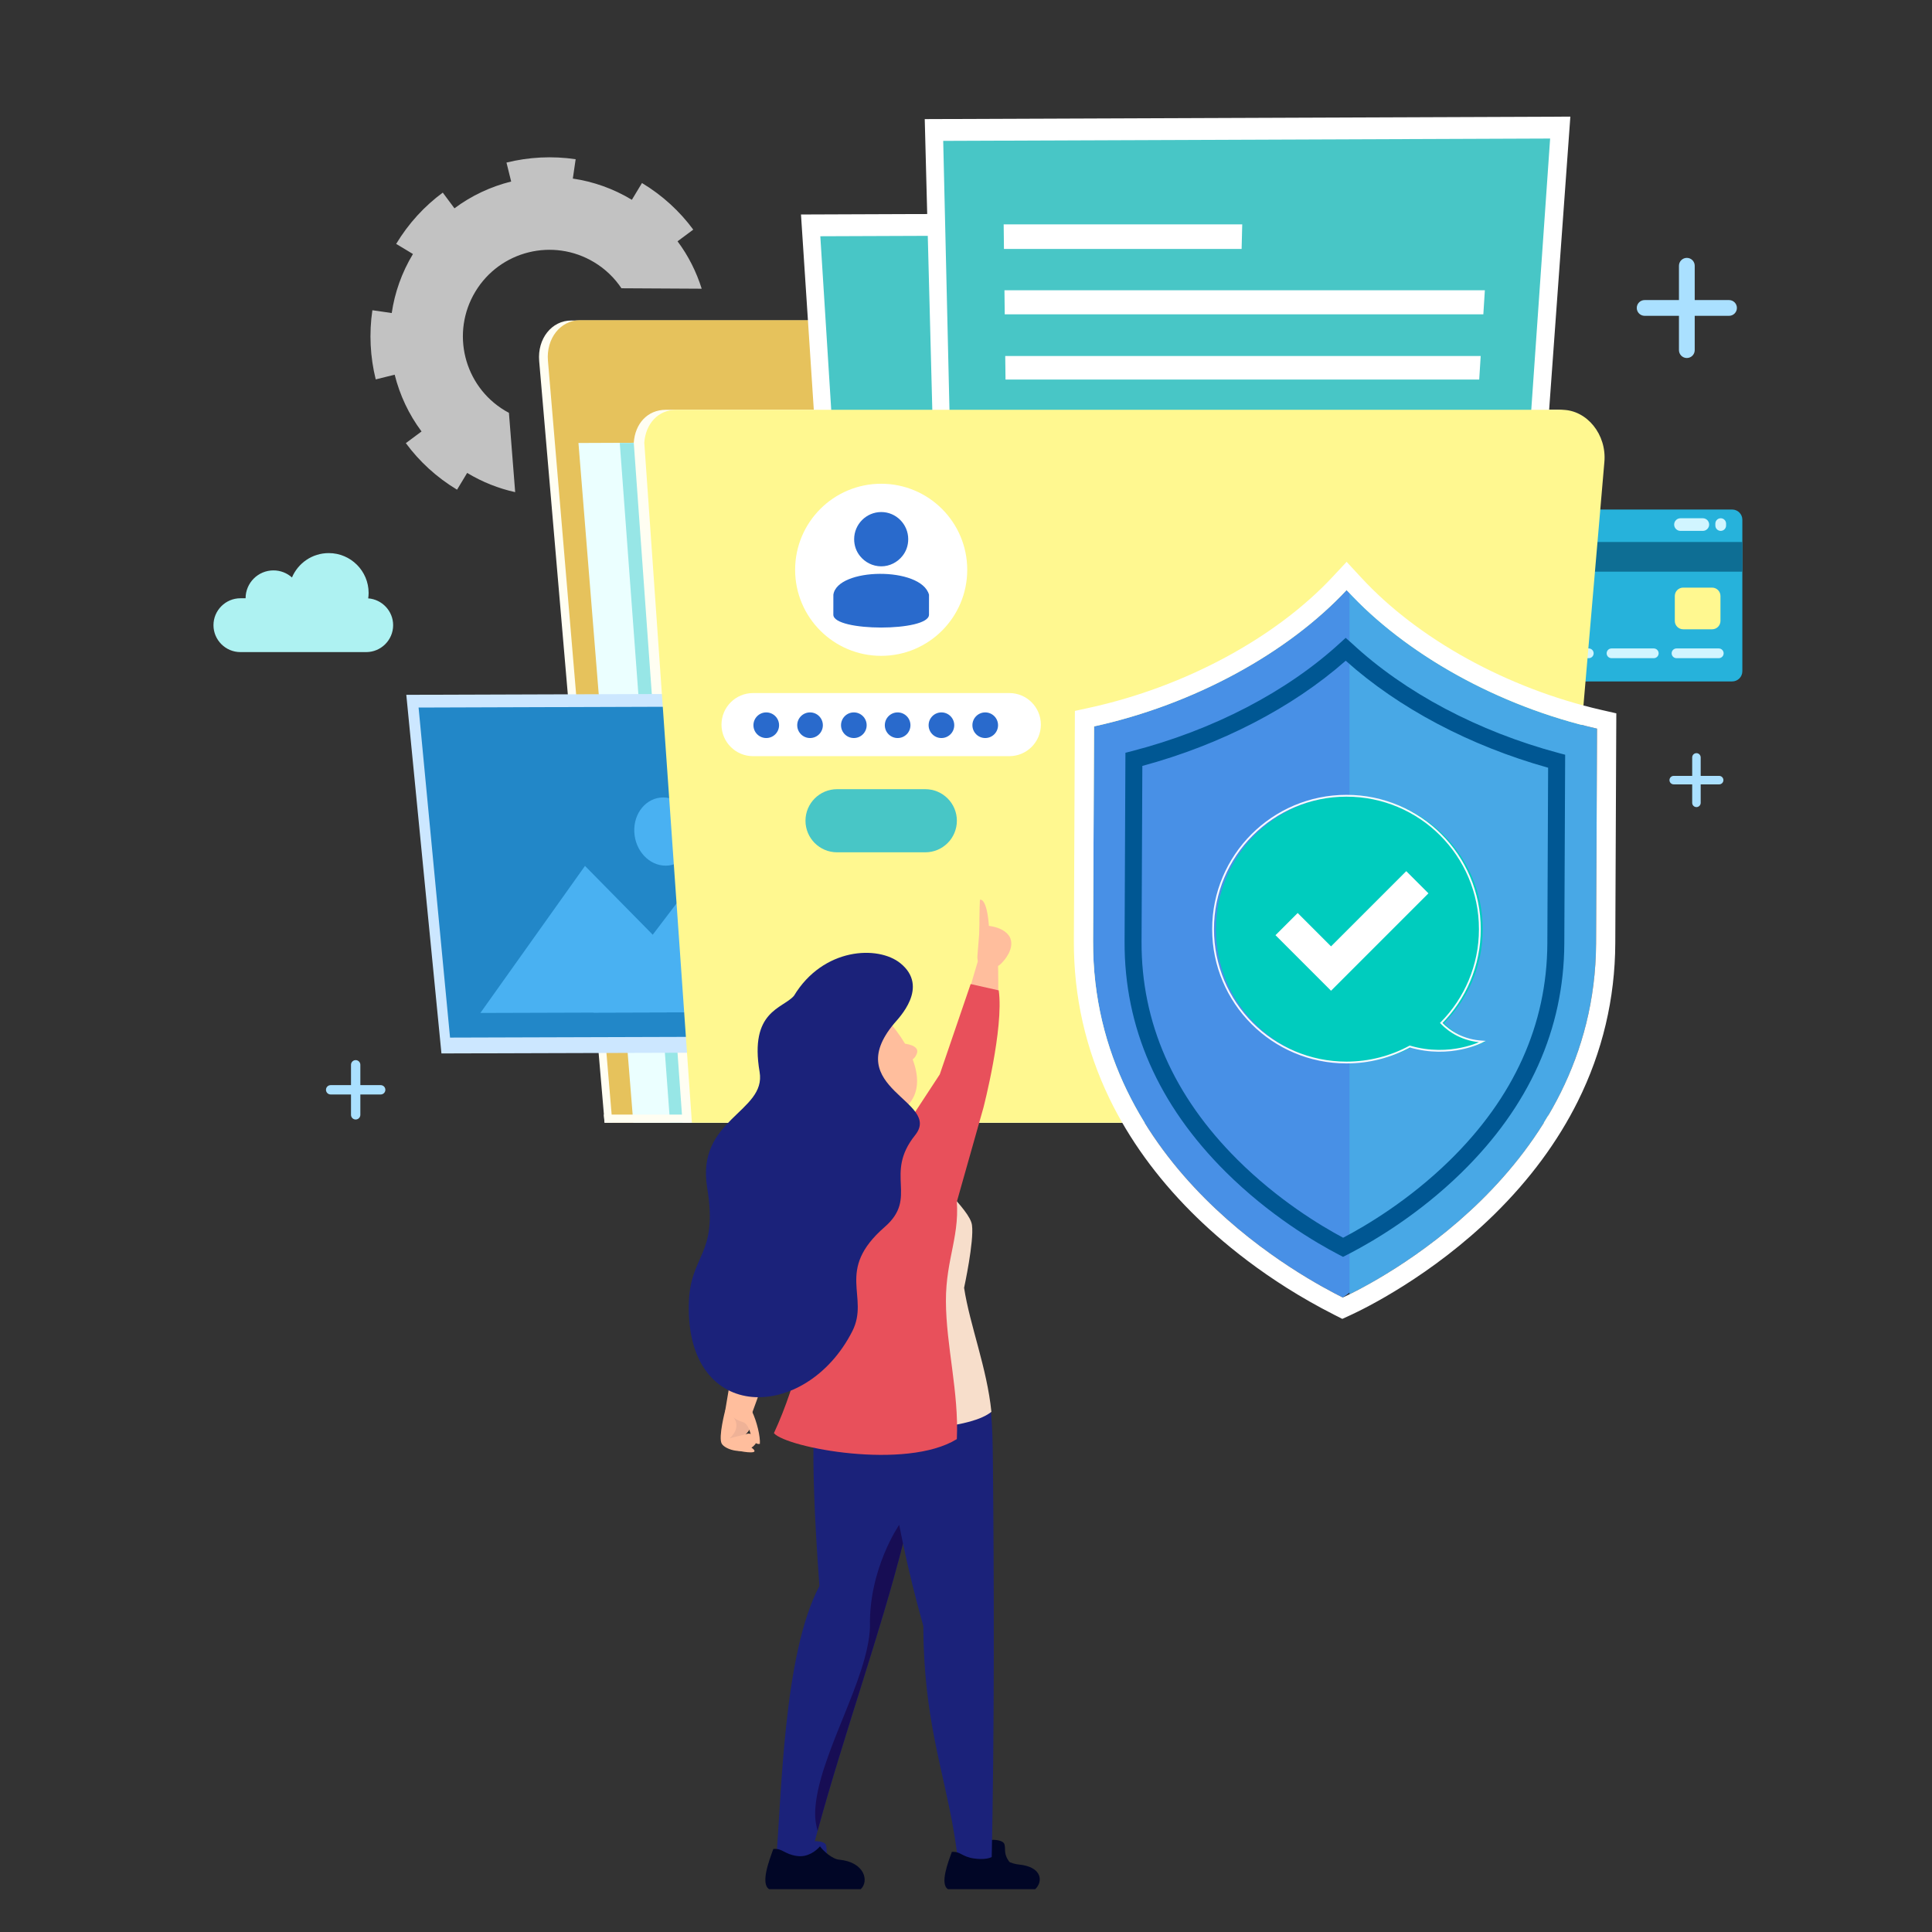
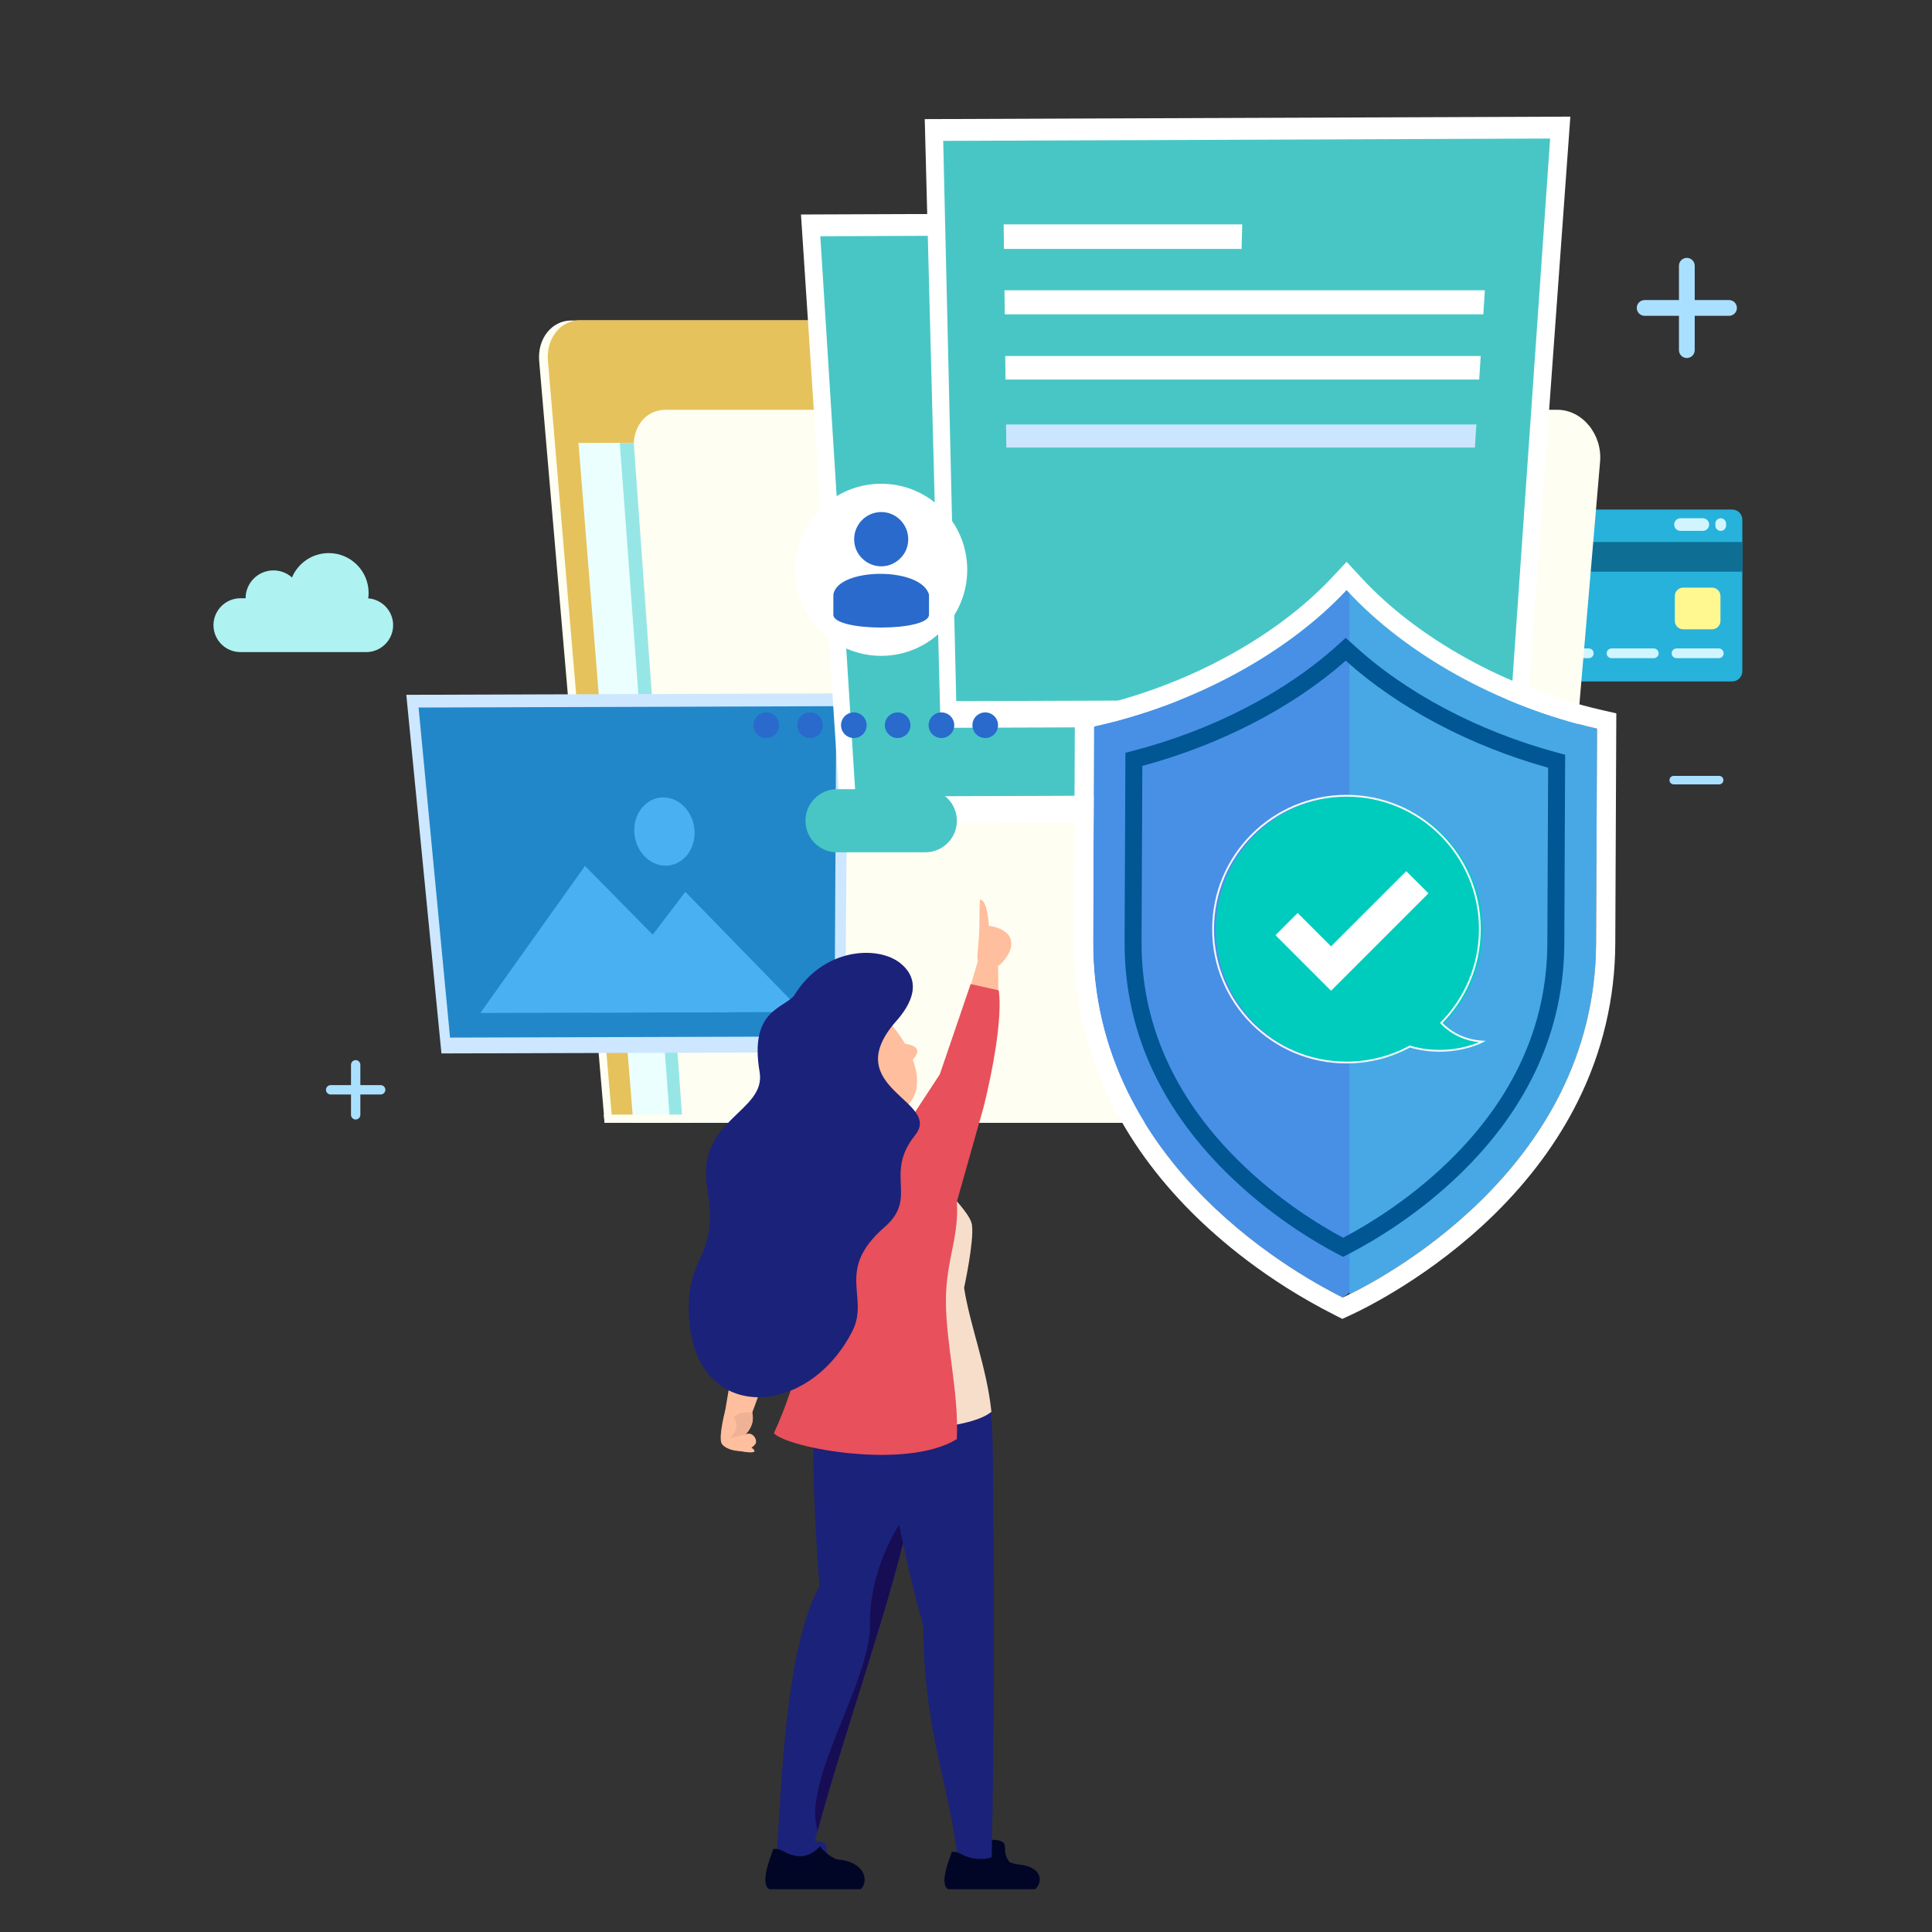
<svg xmlns="http://www.w3.org/2000/svg" version="1.1" id="Layer_1" x="0px" y="0px" width="1200px" height="1200px" viewBox="0 0 1200 1200" enable-background="new 0 0 1200 1200" xml:space="preserve">
  <rect x="0" y="0" width="1200" height="1200" fill="#333333" stroke="none" />
  <circle fill="#FE7D90" cx="1692.58" cy="153.972" r="4.477" />
  <g>
    <g>
      <g>
        <path fill="#26B2DB" d="M909.992,423.249h165.887c3.493,0,6.324-2.831,6.324-6.323v-94.124c0-3.492-2.831-6.323-6.324-6.323     l-165.887,0c-3.493,0-6.324,2.832-6.324,6.323v94.124C903.668,420.418,906.499,423.249,909.992,423.249z" />
        <rect x="903.668" y="336.643" fill="#0E6E94" width="178.535" height="18.424" />
        <path fill="#D1F5FF" d="M1041.309,402.764l26.251,0.001c1.668,0,3.021,1.352,3.021,3.021l0,0c0,1.668-1.353,3.022-3.021,3.022     h-26.251c-1.669,0-3.022-1.354-3.022-3.022l0,0C1038.286,404.117,1039.64,402.764,1041.309,402.764z" />
        <path fill="#D1F5FF" d="M1000.94,402.764h26.25c1.669,0,3.021,1.353,3.021,3.021l0,0c0,1.668-1.352,3.022-3.021,3.022h-26.25     c-1.669,0-3.021-1.354-3.021-3.022l0,0C997.919,404.117,999.271,402.764,1000.94,402.764z" />
        <path fill="#D1F5FF" d="M960.573,402.764h26.249c1.668,0,3.021,1.353,3.021,3.021l0,0c0,1.668-1.354,3.022-3.021,3.022h-26.249     c-1.669,0-3.022-1.354-3.022-3.022l0,0C957.551,404.117,958.904,402.764,960.573,402.764z" />
        <path fill="#D1F5FF" d="M920.204,402.764h26.251c1.668,0,3.021,1.353,3.021,3.021l0,0c0,1.668-1.353,3.022-3.021,3.022h-26.251     c-1.668,0-3.021-1.354-3.021-3.022l0,0C917.184,404.117,918.536,402.764,920.204,402.764z" />
        <path fill="#D1F5FF" d="M1068.769,321.897L1068.769,321.897c1.841,0,3.334,1.493,3.334,3.335v1.171     c0,1.842-1.493,3.334-3.334,3.334l0,0c-1.842,0-3.336-1.493-3.336-3.335v-1.17     C1065.433,323.39,1066.927,321.897,1068.769,321.897z" />
        <path fill="#D1F5FF" d="M1061.583,325.817L1061.583,325.817c0,2.165-1.755,3.92-3.92,3.92h-13.895c-2.165,0-3.92-1.755-3.92-3.92     l0,0c0-2.165,1.755-3.92,3.92-3.92h13.895C1059.828,321.897,1061.583,323.653,1061.583,325.817z" />
        <path fill="#FFF890" d="M1063.407,364.978h-17.946c-2.876,0-5.208,2.332-5.208,5.208v15.471c0,2.876,2.332,5.208,5.208,5.208     h17.946c2.876,0,5.206-2.332,5.206-5.208v-15.471C1068.613,367.31,1066.283,364.978,1063.407,364.978z" />
      </g>
      <g>
        <path fill="#AAE0FF" d="M1047.725,222.368L1047.725,222.368c-2.703,0-4.895-2.192-4.895-4.896v-52.407     c0-2.704,2.191-4.896,4.895-4.896l0,0c2.704,0,4.896,2.192,4.896,4.896v52.407     C1052.62,220.176,1050.429,222.368,1047.725,222.368z" />
        <path fill="#AAE0FF" d="M1016.626,191.269L1016.626,191.269c0-2.704,2.191-4.896,4.896-4.896h52.407     c2.704,0,4.896,2.192,4.896,4.896l0,0c0,2.704-2.191,4.895-4.896,4.895h-52.407     C1018.817,196.164,1016.626,193.972,1016.626,191.269z" />
      </g>
      <g>
        <path fill="#AAE0FF" d="M220.916,695.341L220.916,695.341c-1.604,0-2.903-1.3-2.903-2.903v-31.078     c0-1.604,1.299-2.903,2.903-2.903l0,0c1.604,0,2.903,1.3,2.903,2.903v31.078C223.819,694.041,222.52,695.341,220.916,695.341z" />
        <path fill="#AAE0FF" d="M202.474,676.898L202.474,676.898c0-1.603,1.3-2.903,2.903-2.903h31.079c1.603,0,2.903,1.301,2.903,2.903     l0,0c0,1.604-1.3,2.903-2.903,2.903h-31.079C203.773,679.802,202.474,678.502,202.474,676.898z" />
      </g>
      <g>
        <g>
          <path fill="#FFFEF2" d="M613.551,254.526l-0.431-30.236c-0.197-13.889-10.269-25.221-22.5-25.221H354.873      c-12.231,0-21.173,11.333-19.979,25.221l40.642,473.041h532.029l31.078-442.804H613.551z" />
          <path fill="#E6C25C" d="M618.972,254.329l-0.388-30.24c-0.178-13.89-10.234-25.223-22.465-25.223h-235.76      c-12.232,0-21.19,11.333-20.017,25.223l39.98,473.086h532.054l31.704-442.846H618.972z" />
          <polygon fill="#EBFFFF" points="359.292,275.146 393.356,697.331 886.204,697.331 913.337,272.813     " />
          <polygon fill="#97E6E6" points="384.954,275.146 416.191,697.331 913.263,697.331 943.767,272.813     " />
          <path fill="#FFFEF2" d="M967.337,254.53H413.55c-11.368,0-19.123,8.615-19.904,20.464l30.288,422.337h534.91L993.816,287      C995.403,269.981,982.867,254.53,967.337,254.53z" />
          <g>
            <g>
              <polygon fill="#CCE7FF" points="524.802,653.562 274.187,654.312 252.361,431.563 526.619,430.665       " />
              <polygon fill="#2287C8" points="518.315,643.753 279.53,644.471 259.989,439.471 519.419,438.624       " />
              <polygon fill="#49B1F2" points="298.368,629.166 452.797,628.699 363.351,537.833       " />
              <polygon fill="#49B1F2" points="368.581,628.954 498.354,628.562 425.69,553.945       " />
              <path fill="#49B1F2" d="M431.423,516.611c0.345,11.645-7.69,21.031-17.946,21.064c-10.255,0.031-18.986-9.303-19.506-20.945        c-0.524-11.753,7.501-21.39,17.932-21.423C422.334,495.274,431.075,504.857,431.423,516.611z" />
            </g>
          </g>
          <g>
            <g>
              <polygon fill="#FFFFFF" points="886.047,510.055 522.315,511.32 497.506,133.224 898.447,131.688       " />
              <polygon fill="#48C6C6" points="876.005,493.521 531.393,494.731 509.512,146.742 886.427,145.293       " />
            </g>
          </g>
          <g>
            <g>
              <polygon fill="#FFFFFF" points="947.988,450.811 584.208,452.075 574.373,73.979 975.375,72.442       " />
              <polygon fill="#48C6C6" points="938.603,434.275 593.942,435.485 585.842,87.497 962.815,86.048       " />
            </g>
            <g>
              <polygon fill="#FFFFFF" points="771.573,139.368 623.396,139.368 623.576,154.622 771.19,154.622       " />
              <polygon fill="#FFFFFF" points="921.328,195.241 624.061,195.241 623.883,180.297 922.273,180.297       " />
              <polygon fill="#FFFFFF" points="918.763,235.759 624.543,235.759 624.368,221.119 919.689,221.119       " />
              <polygon fill="#CCE5FF" points="916.091,277.985 625.045,277.985 624.874,263.66 916.997,263.66       " />
            </g>
          </g>
-           <path fill="#FFF890" d="M996.495,287.067l-35.258,410.29H429.754l-29.573-422.423c0.862-11.799,8.611-20.392,19.86-20.392h550.1      C985.624,254.542,998.089,269.925,996.495,287.067z" />
          <polygon fill="#FFFEF2" points="428.739,692.291 375.042,692.291 375.475,697.33 429.093,697.33     " />
        </g>
      </g>
      <g opacity="0.7">
-         <path fill="#FFFFFF" d="M313.536,254.982c-25.458-15.353-33.638-48.382-18.286-73.84c15.329-25.418,48.357-33.596,73.815-18.244     c6.994,4.217,12.673,9.779,16.926,16.149l49.845,0.278c-3.297-10.5-8.291-20.488-14.998-29.45l9.755-7.25     c-8.346-11.332-19.059-21.235-31.847-28.947l-6.284,10.42c-11.605-6.999-24.061-11.333-36.672-13.18l1.758-12.02     c-14.43-2.135-29.047-1.369-42.967,2.079l2.915,11.769c-12.616,3.157-24.635,8.72-35.229,16.648l-7.25-9.755     c-11.33,8.346-21.235,19.058-28.947,31.847l10.421,6.284c-6.999,11.604-11.334,24.06-13.181,36.672l-8.502-1.253l-3.477-0.481     l-0.039-0.024c-2.135,14.429-1.369,29.047,2.078,42.966l11.769-2.914c3.158,12.615,8.758,24.658,16.687,35.252l-9.755,7.251     c8.346,11.33,19.02,21.211,31.808,28.923l6.284-10.42c9.486,5.719,19.567,9.675,29.821,11.938     c-1.194-15.236-2.554-32.482-3.88-49.249C315.239,255.974,314.383,255.493,313.536,254.982z" />
-       </g>
+         </g>
      <path fill="#AEF2F2" d="M228.707,371.658c0.148-1.098,0.252-2.209,0.252-3.347c0-13.684-11.093-24.776-24.776-24.776    c-10.265,0-19.072,6.243-22.832,15.14c-3.059-2.724-7.078-4.393-11.497-4.393c-9.562,0-17.313,7.751-17.313,17.313h-3.231    c-9.194,0-16.716,7.522-16.716,16.716v0c0,9.194,7.522,16.715,16.716,16.715h78.163c9.193,0,16.716-7.521,16.716-16.715v0    C244.189,379.533,237.329,372.297,228.707,371.658z" />
      <g>
        <g>
          <path fill="#48C6C6" d="M574.727,490.177h-54.824c-10.827,0-19.604,8.777-19.604,19.604l0,0      c0,10.826,8.777,19.604,19.604,19.604h54.824c10.827,0,19.604-8.777,19.604-19.604l0,0      C594.331,498.954,585.554,490.177,574.727,490.177z" />
        </g>
        <g>
          <circle fill="#FFFFFF" cx="547.315" cy="353.91" r="53.449" />
          <g>
            <g>
              <path fill="#296ACC" d="M547.392,351.759c5.217,0,10.035-2.542,13.112-6.423c2.274-2.81,3.613-6.423,3.613-10.438        c0-9.231-7.494-16.859-16.726-16.859c-9.366,0-16.86,7.628-16.86,16.859c0,4.015,1.336,7.628,3.613,10.438        C537.222,349.217,542.037,351.759,547.392,351.759z" />
            </g>
            <path fill="#296ACC" d="M577.017,381.801c0,10.64-59.415,10.64-59.415,0l0.019-12.398c2.348-16.95,54.567-17.662,59.408,0       L577.017,381.801z" />
          </g>
        </g>
        <g>
          <g>
            <g>
-               <path fill="#FFFFFF" d="M626.895,430.467h-159.16c-10.827,0-19.604,8.778-19.604,19.604l0,0        c0,10.827,8.777,19.604,19.604,19.604h159.16c10.826,0,19.604-8.778,19.604-19.604l0,0        C646.498,439.245,637.721,430.467,626.895,430.467z" />
-             </g>
+               </g>
          </g>
          <circle fill="#296ACC" cx="475.933" cy="450.447" r="7.961" />
          <circle fill="#296ACC" cx="503.134" cy="450.447" r="7.961" />
          <circle fill="#296ACC" cx="530.336" cy="450.447" r="7.962" />
          <circle fill="#296ACC" cx="557.538" cy="450.447" r="7.962" />
          <circle fill="#296ACC" cx="584.74" cy="450.447" r="7.961" />
          <circle fill="#296ACC" cx="611.941" cy="450.447" r="7.961" />
        </g>
      </g>
      <g>
-         <path fill="#AAE0FF" d="M1053.692,501.303L1053.692,501.303c-1.456,0-2.637-1.181-2.637-2.637v-28.228     c0-1.456,1.181-2.636,2.637-2.636l0,0c1.456,0,2.636,1.18,2.636,2.636v28.228     C1056.328,500.123,1055.148,501.303,1053.692,501.303z" />
        <path fill="#AAE0FF" d="M1036.942,484.553L1036.942,484.553c0-1.456,1.18-2.637,2.636-2.637h28.228     c1.457,0,2.637,1.181,2.637,2.637l0,0c0,1.456-1.18,2.637-2.637,2.637h-28.228     C1038.122,487.189,1036.942,486.009,1036.942,484.553z" />
      </g>
    </g>
    <g>
      <g>
        <g>
          <g>
            <g>
              <g>
                <g>
                  <path fill="#4890E6" d="M836.648,366.779c-0.088-0.097-0.183-0.186-0.27-0.281c-36.451,39.045-94.612,71.045-156.852,84.677          c-0.019,4.157-0.123,27.188-0.596,133.339c-0.634,141.602,134.129,210.798,155.053,221.418          C963.279,715.334,914.894,438.002,836.648,366.779z" />
                  <path fill="#48A8E6" d="M838.185,368.3v435.617c30.139-14.837,152.567-83.865,153.165-218.008          c0.477-106.151,0.579-129.18,0.598-133.337C930.802,438.603,874.37,406.841,838.185,368.3z" />
                </g>
                <path fill="#FFFFFF" d="M994.605,440.939c-58.267-13.31-114.033-44.055-149.177-82.242c-0.133-0.142-0.254-0.269-0.375-0.393         l-8.635-9.334l-8.763,9.385c-35.389,37.908-91.719,68.25-150.683,81.164l-9.338,2.045l-0.041,9.559         c-0.013,2.885-0.066,14.858-0.256,57.395L667,584.46c-0.153,34.356,7.32,67.361,22.212,98.097         c12.103,24.98,29.166,48.602,50.714,70.21c17.324,17.372,46.77,42.543,88.658,63.804l5.146,2.612l5.243-2.413         c8.051-3.705,50.204-24.15,89.426-62.742c21.848-21.496,39.218-45.048,51.63-70c15.276-30.711,23.1-63.705,23.253-98.064         c0.48-107.72,0.577-129.191,0.598-133.333l0.047-9.562L994.605,440.939z M991.351,585.909         c-0.632,141.603-137.096,210.69-157.366,220.022c-20.923-10.62-155.686-79.816-155.053-221.42         c0.474-106.15,0.577-129.18,0.596-133.337c62.239-13.632,120.4-45.632,156.852-84.677c0.087,0.095,0.183,0.186,0.27,0.281         c36.113,39.24,93.332,71.638,155.301,85.793C991.928,456.729,991.825,479.758,991.351,585.909z" />
              </g>
              <path fill="#005793" d="M834.196,780.662l-2.41-1.254c-14.659-7.628-43.318-24.473-70.591-51.609        c-41.841-41.651-62.934-89.757-62.694-142.997l0.522-117.228l3.936-1.018c50.358-12.992,96.299-36.844,129.354-67.172        l3.507-3.212l3.942,3.503c32.771,30.499,78.393,54.672,128.46,68.063l3.928,1.047l-0.527,117.235        c-0.234,53.247-21.759,101.167-63.97,142.427c-26.701,26.104-54.725,42.498-69.051,49.949L834.196,780.662z M709.529,475.729        l-0.488,109.114c-0.224,50.314,19.825,95.897,59.591,135.476c24.853,24.737,50.906,40.592,65.607,48.462        c13.981-7.321,40.637-23.041,66.042-47.87c40.118-39.224,60.573-84.621,60.802-134.934l0.484-109.13        c-48.529-13.568-92.866-37.016-125.719-66.459C802.744,439.533,758.215,462.574,709.529,475.729z" />
            </g>
          </g>
        </g>
      </g>
    </g>
    <g>
      <g>
        <g>
          <path fill="#4864CA" d="M532.542,750.885l-38.813,53.283l-0.016,0.024l-20.476,56.259c0,0-0.002,0.013-0.019,0.051l-2.896,7.957      l-17.445-6.395c0,0,0.342-2.271,0.938-6.009l0.091-0.583c2.409-15.047,8.499-51.533,12.588-63.016      c5.197-14.595,20.241-48.409,34.937-68.346C515.726,704.685,544.108,729.282,532.542,750.885z" />
          <path fill="#FFBE9D" d="M450.441,876.099l3.693-21.95c3.878,5.144,16.075,7.309,19.102,6.305c0,0-5.804,17.325-7.537,20.487      S452.648,882.909,450.441,876.099z" />
        </g>
        <g>
          <path fill="#FFBE9D" d="M467.116,877.039c0.005,0.155,0.103,0.337,0.108,0.491c1.576,7.135-2.837,12.019-4.063,13.228      c-0.088,0.127-0.21,0.192-0.331,0.258c4.764-2.49,8.258,3.847,6.141,6.161c-5.975,7.215-18.611,3.38-20.737-0.563      c-2.158-4.003,2.202-20.602,2.202-20.602C453.742,871.254,464.975,868.564,467.116,877.039z" />
          <path fill="#EFB297" d="M467.224,877.53c2.01,7.997-4.168,13.333-4.29,13.398c-4.204,1.102-5.763,1.284-9.741,2.456      c2.228-2.026,6.571-6.951,2.599-12.894C458.959,876.179,465.892,877.115,467.224,877.53z" />
-           <path fill="#FFBE9D" d="M467.068,876.599c3.003,6.21,5.256,15.649,4.898,20.196c0,0-3.942,1.379-5.774-6.291      c-0.477-1.995-2.007-6.187-4.369-7.039c-7.148-2.212-9.174-5.563-7.845-9.185C455.748,869.452,465.204,871.066,467.068,876.599z      " />
-           <path fill="#FFBE9D" d="M453.731,899.858c3.909,1.306,13.792,3.165,14.835,1.688c1.043-1.475-7.977-6.79-12.702-6.463      C451.14,895.411,451.728,899.189,453.731,899.858z" />
+           <path fill="#FFBE9D" d="M453.731,899.858c3.909,1.306,13.792,3.165,14.835,1.688c1.043-1.475-7.977-6.79-12.702-6.463      z" />
        </g>
      </g>
      <path fill="#BF5F45" d="M550.22,683.389l1.975,24.833l0.391,4.608c0.662,5.8-35.874,15.476-35.462,8.291l0.569-5.378l2.917-27.816    L550.22,683.389z" />
      <path fill="#010626" d="M610.107,1144.418c2.241-2.374,12.816-2.41,13.781,1.101c0.965,3.51-0.898,6.02,3.564,11.587    c-2.568,0.74-11.678,0.811-14.465,0C610.199,1156.294,607.865,1146.794,610.107,1144.418z" />
      <path fill="#1B227A" d="M615.855,1159.926h-20.44c-0.725-7.646-1.715-14.855-2.897-21.814    c-6.595-39.164-18.787-70.375-19.04-128.15c-5.208-18.664-9.171-34.935-12.165-49.163c-13.497-64.062-7.36-86.71-6.301-99.379    c3.103-27.91,46.847-37.396,56.148-6.603c4.605,15.254,5.31,28.102,5.556,53.496C617.4,979.243,617.77,1073.421,615.855,1159.926z    " />
      <path fill="#010626" d="M632.834,1158.081c-3.795-0.201-12.658-3.856-14.329-6.379c-2.464,2.752-7.593,3.515-13.783,2.591    c-7.313-1.092-8.277-4.49-13.523-4.036c-2.211,6.149-7.599,19.946-2.401,23.147c0,0,30.729,0,54.179,0    C647.814,1168.986,647.687,1159.56,632.834,1158.081z" />
      <g>
        <path fill="#1B227A" d="M500.582,1145.1c2.033-2.153,11.624-2.187,12.5,0.998c0.875,3.184-0.814,5.459,3.232,10.509     c-2.329,0.673-10.591,0.735-13.119,0C500.666,1155.871,498.548,1147.254,500.582,1145.1z" />
        <path fill="#1B227A" d="M570.362,913.5c-2.187,14.153-5.474,29.311-9.5,45.187c-13.921,54.959-36.644,118.501-53.038,178.47     c-2.043,7.469-3.984,14.884-5.802,22.224c-1.503,6.082-20.837,4.442-20.099-2.386c3.615-41.256,4.517-129.422,27.015-171.895     c-6.828-93.592-2.419-110.252-1.06-125.24c3.772-27.849,60.508-31.121,64.69,0.773C574.64,876.426,574.243,888.399,570.362,913.5     z" />
        <path fill="#010626" d="M521.278,1155.074c-4.097-0.219-10.136-5.551-11.94-8.271c-2.659,2.97-7.733,6.974-14.415,5.977     c-7.892-1.179-8.934-4.847-14.595-4.356c-2.387,6.637-8.201,21.527-2.591,24.981c0,0,31.569,0,56.877,0     C539.835,1168.637,537.308,1156.669,521.278,1155.074z" />
      </g>
      <g>
        <path fill="#FFBE9D" d="M619.67,592.33l-10.823-0.607c-1.276,5.426-4.329,13.807-6.577,23.374l17.768,2.563     C620.108,607.41,619.939,598.358,619.67,592.33z" />
        <path fill="#E8505B" d="M602.884,611.215l-19.172,56.102L549.839,719c-23.637,34.746,24.893,71.73,43.971,29.199l17-60.134     c0,0,12.805-49.337,9.525-72.929L602.884,611.215z" />
        <g>
          <path fill="#FFBE9D" d="M627.053,581.729c-4.687-7.472-17.459-6.985-18.429-6.945l-1.505,18.541      c-1.056,9.109,10.146,11.073,15.877,3.928C622.996,597.252,630.994,588.987,627.053,581.729z" />
          <path fill="#FFBE9D" d="M614.386,577.404c-1.185-20.611-5.743-18.543-5.743-18.543s-0.372,7.165-0.342,19.915      C608.656,586.047,614.157,582.502,614.386,577.404z" />
        </g>
      </g>
      <path id="XMLID_9_" fill="#F7DECB" d="M603.713,760.897c-1.396-10.095-25.453-29.259-46.611-57.523    c-16.425-6.899-51.274,2.415-51.82,20.435c8.228,25.305,13.329,40.67,11.764,90.449c-10.395,25.124-12.246,39.858-14.83,64.108    c0,0,9.94,11.597,45.667,10.369c19.035-0.652,55.426-1.739,67.895-11.823c-2.778-27.392-13.408-53.797-16.963-77.031    C598.814,799.881,605.109,770.992,603.713,760.897z" />
      <path fill="#E8505B" d="M593.832,741.683c3.235,24.895-6.417,39.499-6.303,66.539c0.116,27.792,8.118,56.572,6.785,85.637    c-31.564,19.465-105.528,5.433-113.631-3.681c29.986-64.707,30.491-149.184,30.491-149.184    C517.084,685.181,579.706,693.186,593.832,741.683z" />
      <g>
        <g>
          <g>
            <path fill="#FFBE9D" d="M556.623,640.083c16.251,21.564,19.102,43.882-2.144,52.364c-17.684,7.06-41.195,8.934-57.623-17.978       c-10.465-17.144-4.758-39.221,11.747-48.718C525.106,616.258,542.252,621.017,556.623,640.083z" />
          </g>
        </g>
        <path fill="#FFBE9D" d="M561.417,648.2c0,0,10.059,0.761,8.071,6.124c-1.988,5.364-6.279,4.705-6.279,4.705L561.417,648.2z" />
      </g>
      <path fill="#1B227A" d="M493.135,618.521c-6.998,8.075-27.798,9.258-21.326,47.293c4.263,25.046-39.611,29.124-32.572,71.871    s-10.769,40.911-11.42,72.456c-1.54,74.555,72.76,73.283,101.55,16.75c11.031-21.66-11.086-37.598,20.129-64.783    c21.21-18.474-0.753-32.516,18.924-57.064c16.948-21.144-46.81-29.016-13.019-69.368c2.723-3.252,22.051-22.569,3.892-37.356    C545.459,587.055,511.3,588.46,493.135,618.521z" />
      <path fill="#170D54" d="M560.862,958.687c-13.921,54.959-36.644,118.501-53.038,178.47c-0.759-2.83-1.718-6.825-1.49-12.302    c1.396-33.503,32.804-81.196,34.025-114.231c-0.873-36.118,18.146-63.513,18.146-63.513L560.862,958.687z" />
    </g>
  </g>
  <g>
    <path fill="#00CCBE" d="M922.577,647.072c-12.095-0.756-20.278-6.085-25.617-11.567c14.825-14.971,23.995-35.552,23.995-58.287   c0-45.754-37.095-82.847-82.849-82.847c-45.758,0-82.853,37.093-82.853,82.847c0,45.758,37.095,82.851,82.853,82.851   c14.243,0,27.64-3.599,39.348-9.931C902.768,657.564,922.577,647.072,922.577,647.072z" />
    <path fill="none" stroke="#F8F9FF" stroke-width="1.125" stroke-miterlimit="10" d="M920.785,646.953   c-12.095-0.756-20.279-6.087-25.618-11.567c14.825-14.971,23.996-35.55,23.996-58.284c0-45.754-37.096-82.847-82.849-82.847   c-45.758,0-82.854,37.093-82.854,82.847c0,45.755,37.096,82.847,82.854,82.847c14.243,0,27.639-3.598,39.349-9.93   C900.976,657.444,920.785,646.953,920.785,646.953z" />
    <polygon fill="#FFFFFF" points="826.732,615.373 792.226,580.861 806.011,567.08 826.732,587.802 873.449,541.089 887.23,554.87     " />
  </g>
</svg>